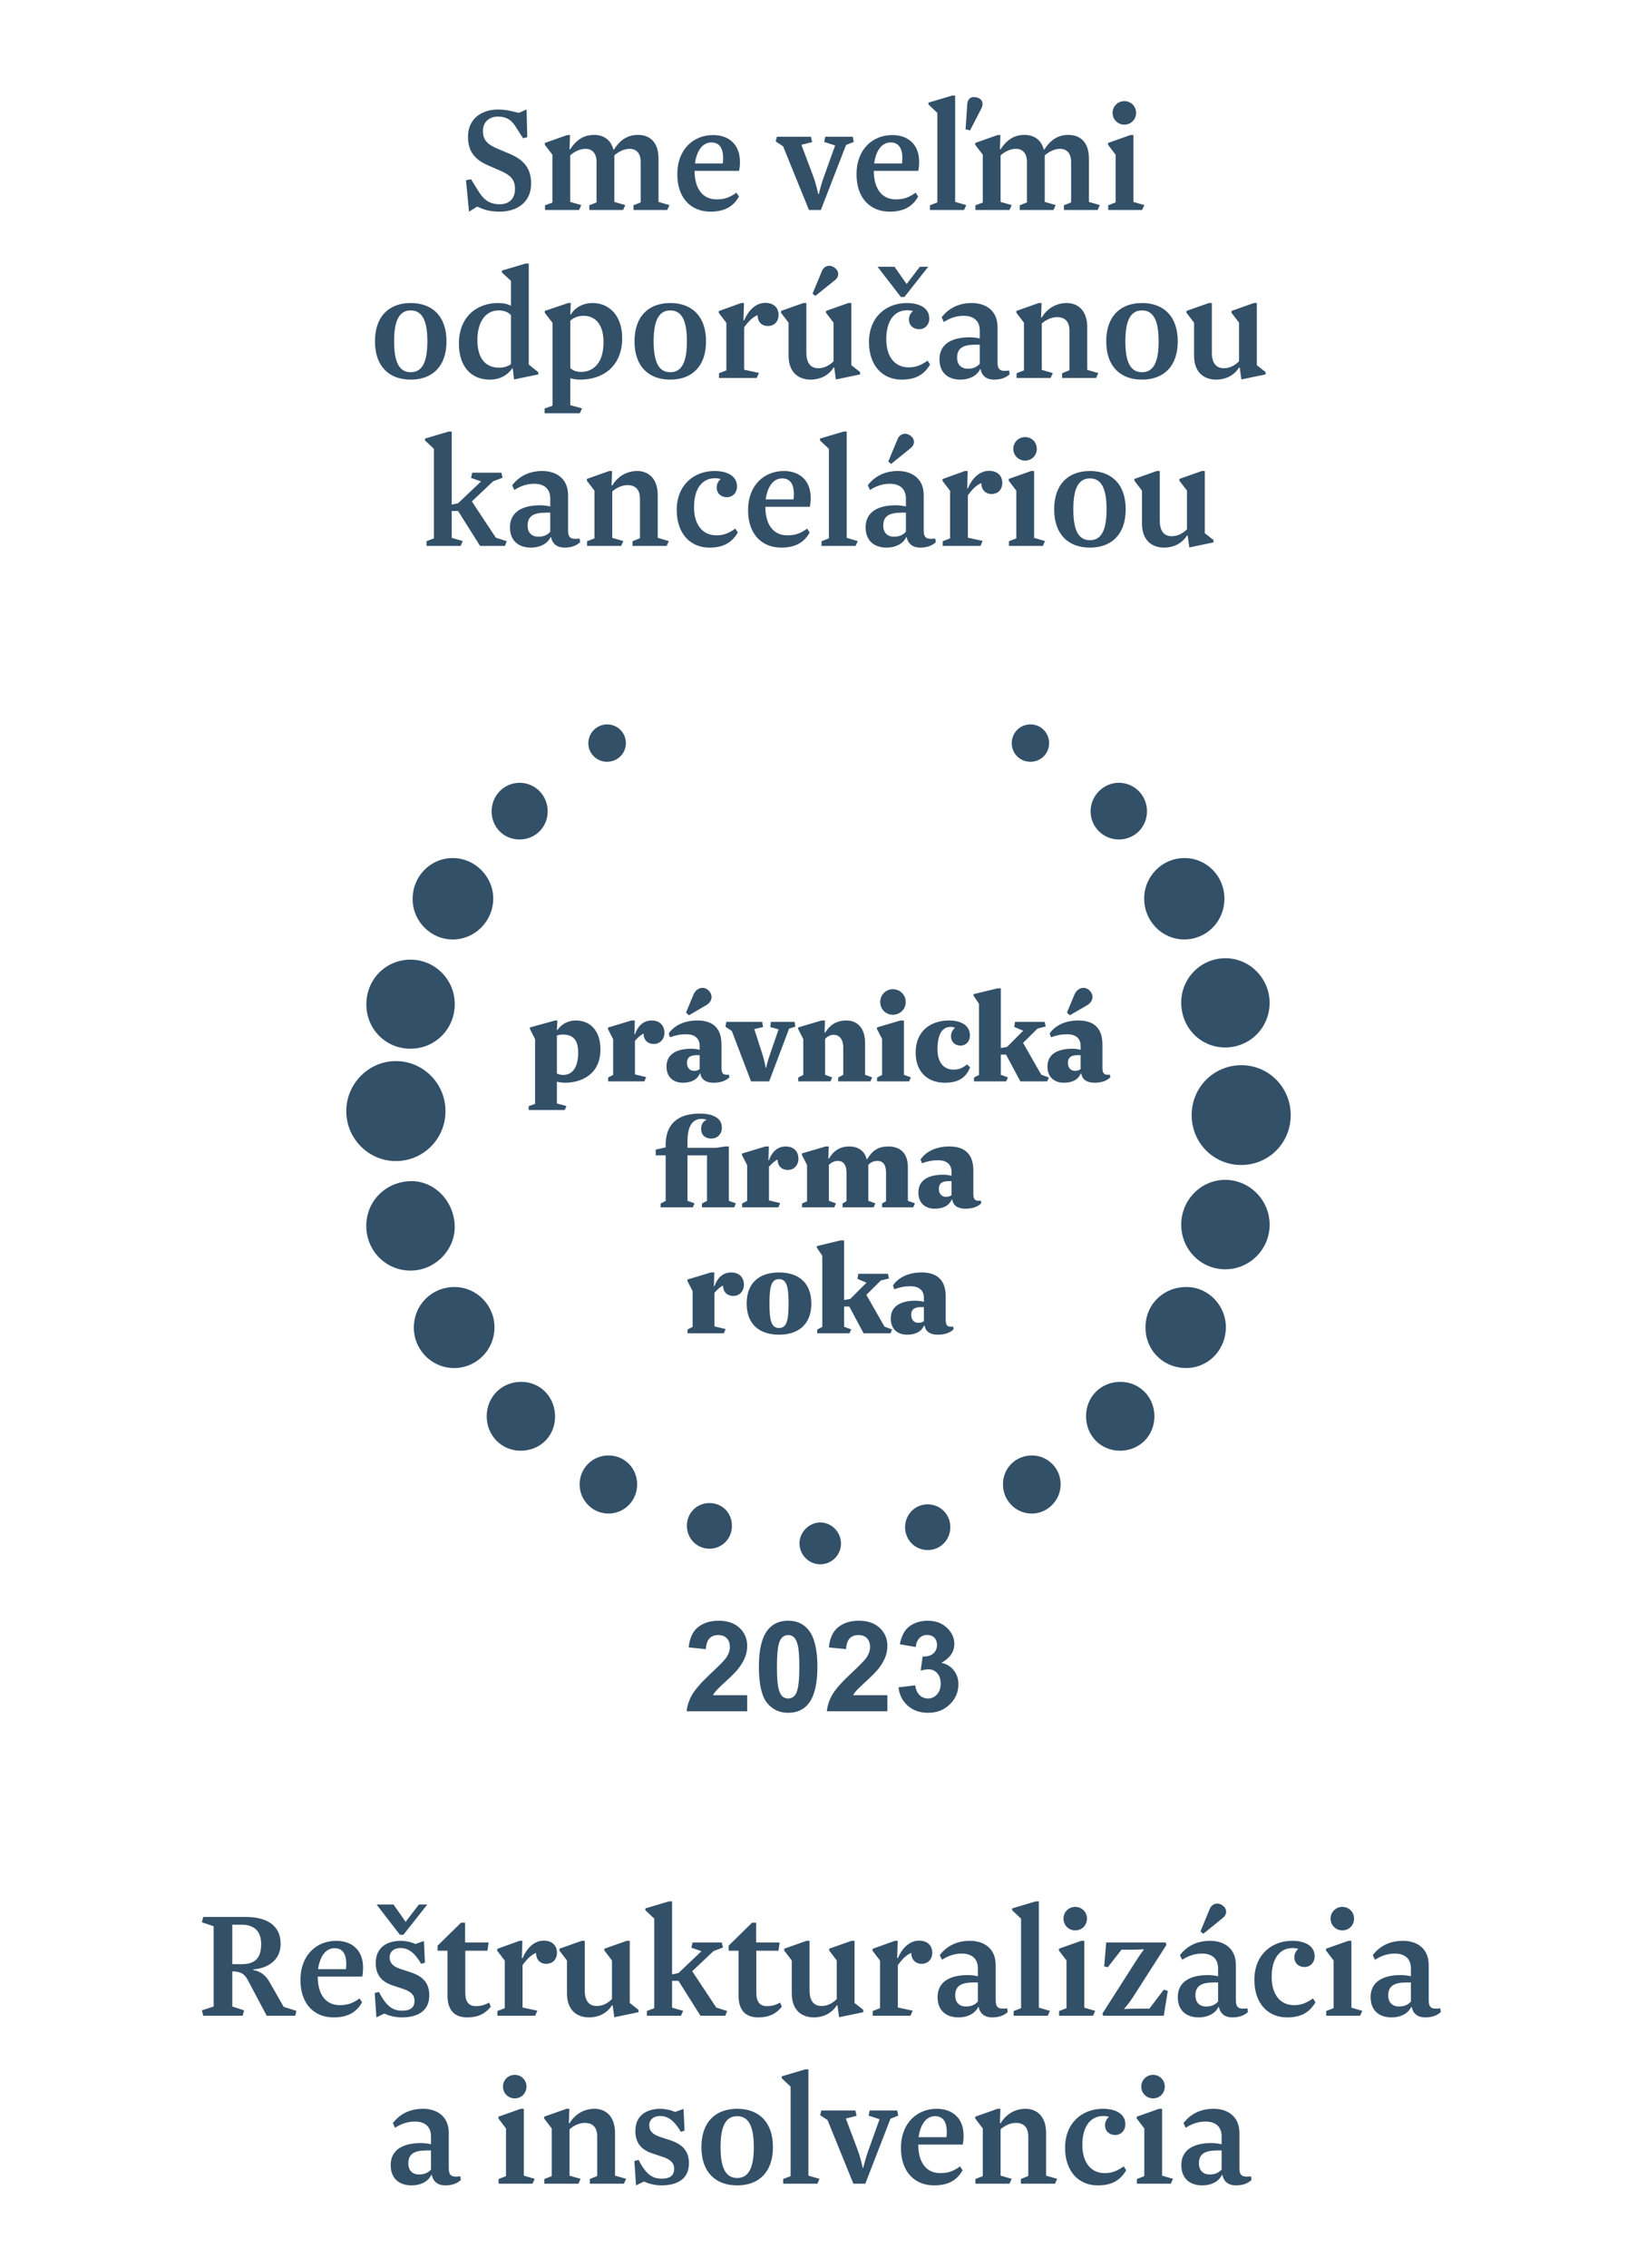
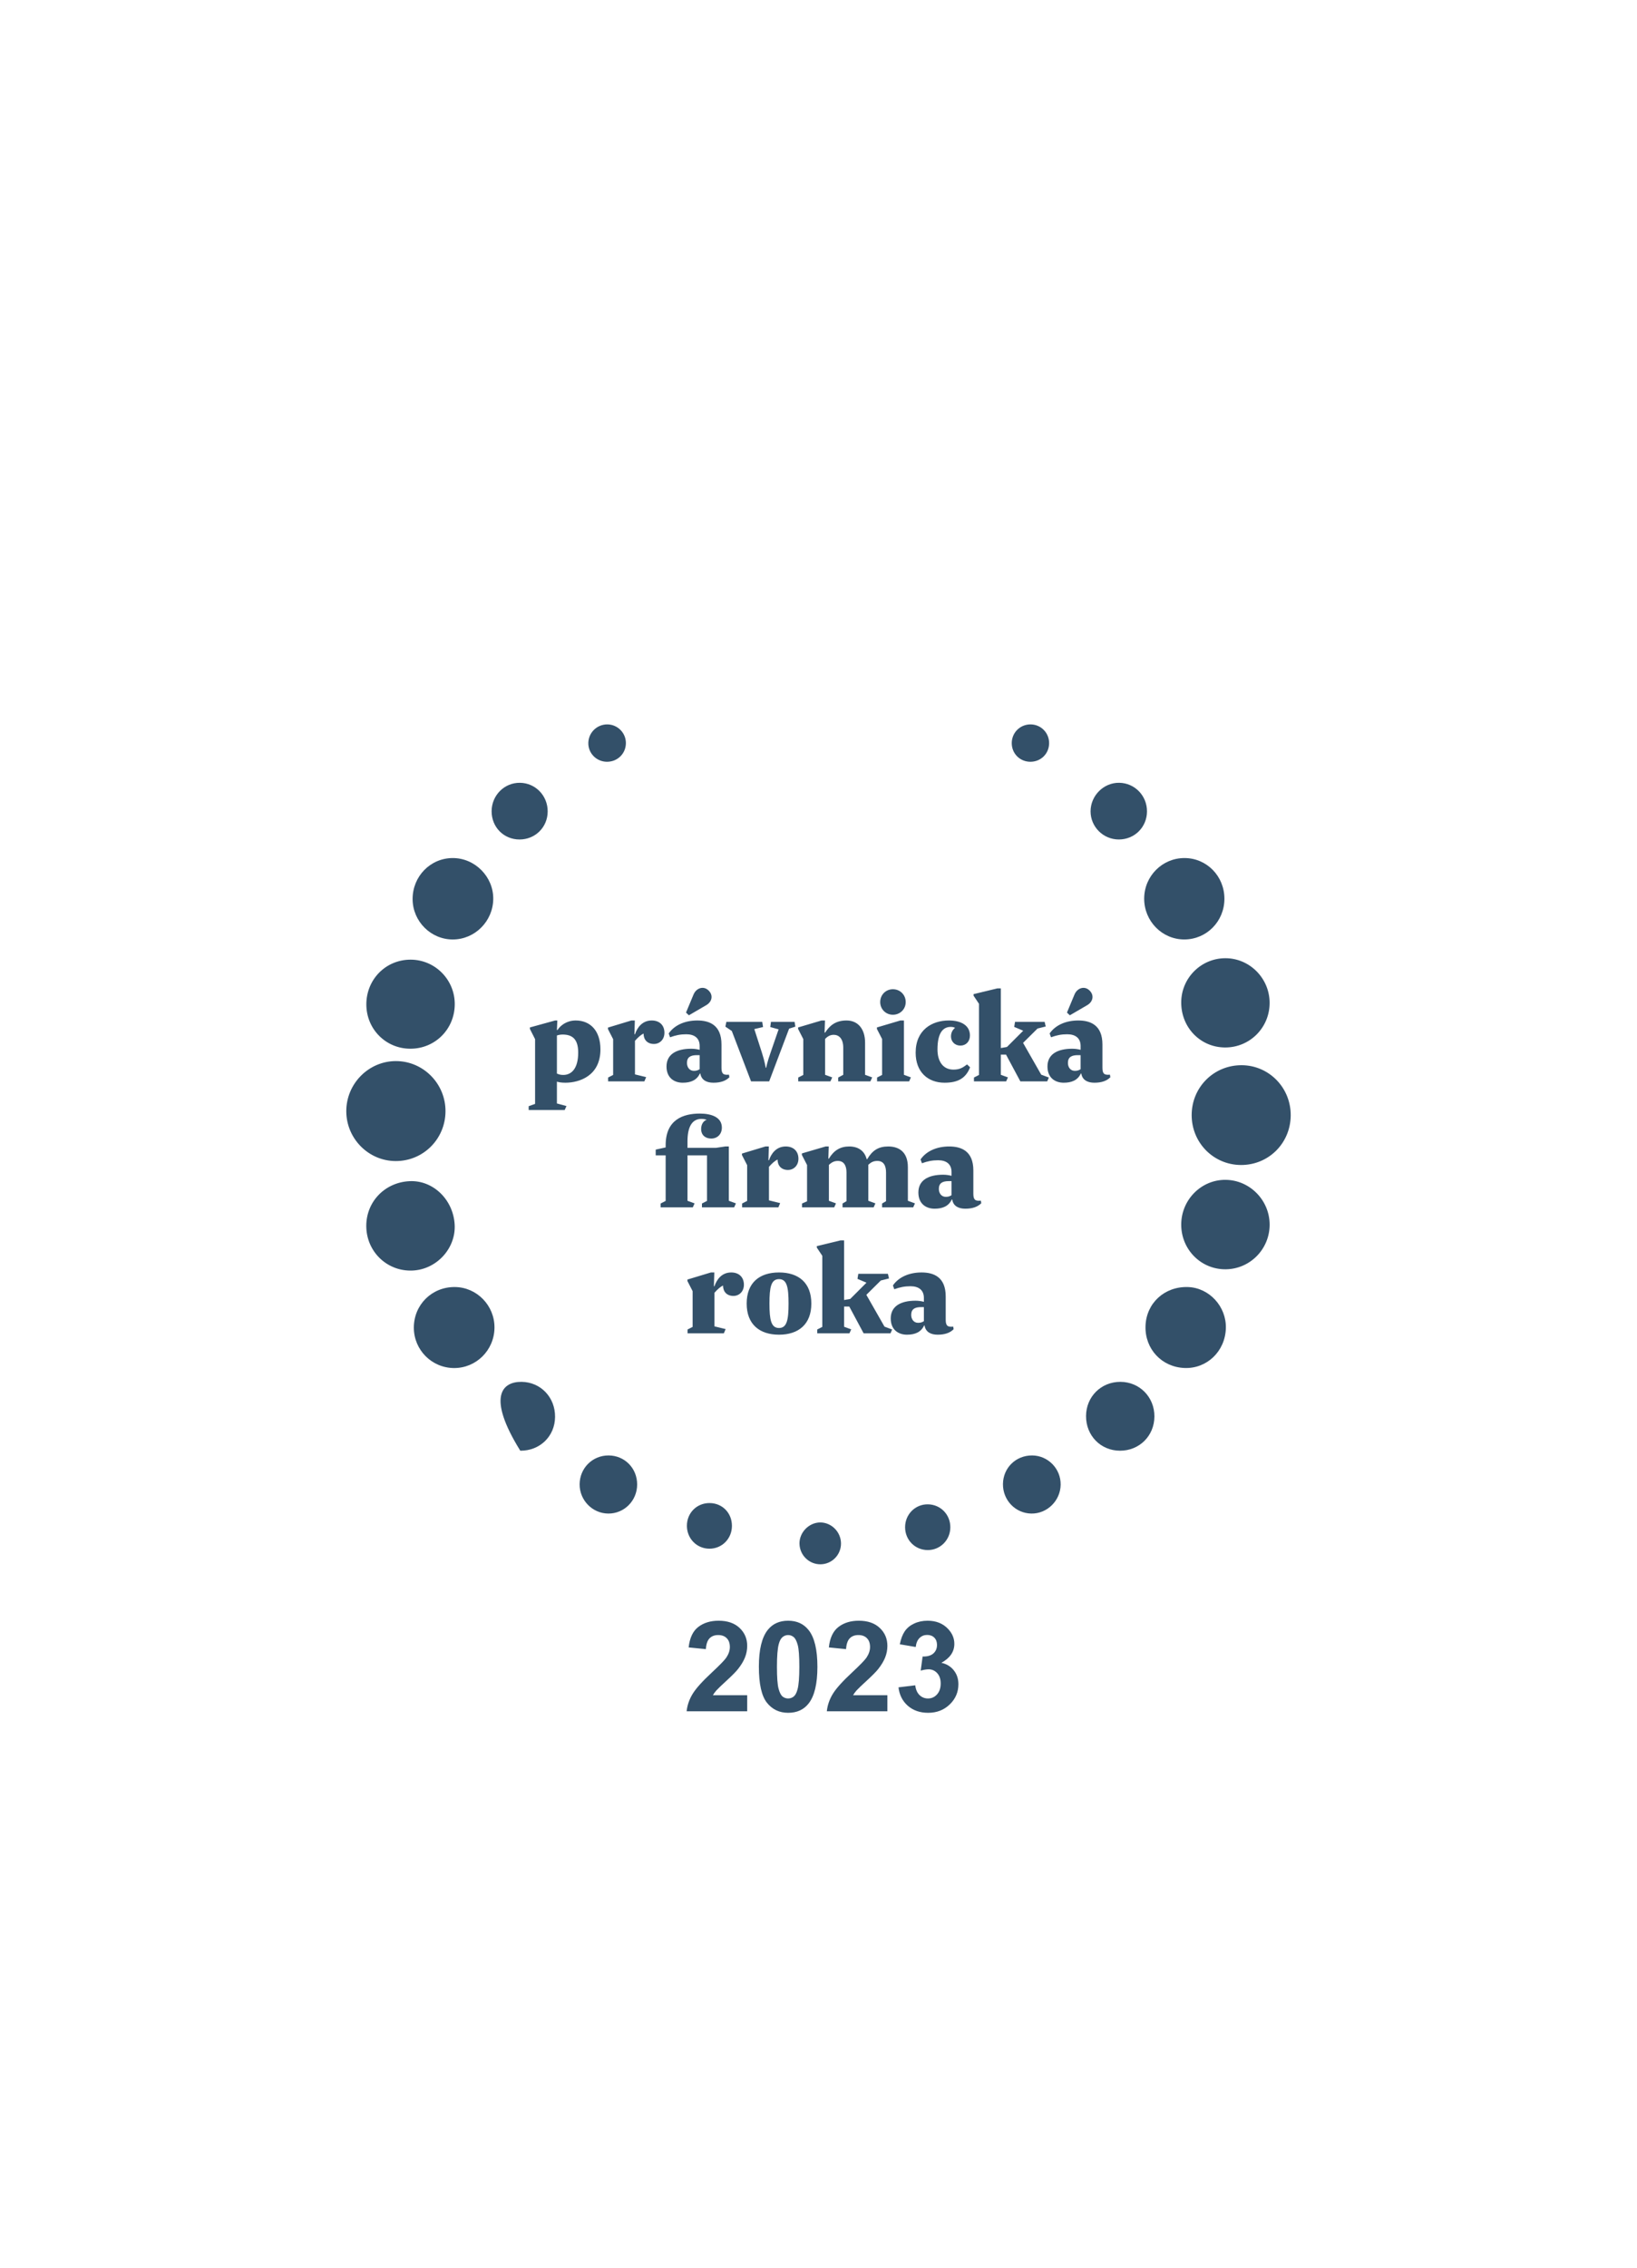
<svg xmlns="http://www.w3.org/2000/svg" width="156" height="216" viewBox="0 0 156 216" fill="none">
  <rect width="156" height="216" fill="white" />
-   <path d="M47.622 19.456C48.502 19.456 49.078 18.944 49.078 18C49.078 17.024 48.566 16.64 47.59 16.224L46.454 15.728C45.27 15.2 44.598 14.432 44.598 13.04C44.598 11.2 46.022 10.432 47.462 10.432C48.278 10.432 48.982 10.64 49.43 10.752L50.182 10.432L50.246 13.072L49.846 13.168L49.238 12.224C48.806 11.472 48.31 11.104 47.446 11.104C46.598 11.104 46.022 11.648 46.022 12.464C46.022 13.264 46.358 13.712 47.366 14.144L48.614 14.672C49.958 15.248 50.614 16.08 50.614 17.488C50.614 19.344 49.174 20.16 47.622 20.16C46.502 20.16 45.942 19.888 45.478 19.68L44.694 20.16L44.406 17.168L44.886 17.072L45.51 18.08C46.07 19.04 46.662 19.456 47.622 19.456ZM58.545 14.8V19.232L59.585 19.536L59.377 20H56.161V19.552L56.849 19.28V15.44C56.849 14.576 56.417 14.176 55.793 14.176C55.297 14.176 54.753 14.416 54.337 14.8V19.232L55.393 19.536L55.185 20H51.937V19.552L52.641 19.296V14.736L51.921 13.792V13.616L54.049 12.864H54.321L54.273 14.224H54.337C55.009 13.168 55.809 12.848 56.609 12.848C57.441 12.848 58.193 13.248 58.449 14.24H58.513C59.185 13.168 59.985 12.848 60.801 12.848C61.793 12.848 62.753 13.408 62.753 15.104V19.232L63.793 19.536L63.585 20H60.369V19.552L61.057 19.28V15.44C61.057 14.576 60.625 14.176 60.001 14.176C59.489 14.176 58.961 14.432 58.545 14.8ZM66.193 16.272C66.193 17.952 66.945 18.992 68.289 18.992C69.057 18.992 69.553 18.8 70.177 18.352L70.417 18.72C69.873 19.712 68.993 20.16 67.697 20.16C65.953 20.16 64.545 18.976 64.545 16.592C64.545 14.192 66.113 12.864 67.953 12.864C69.457 12.864 70.513 13.76 70.513 15.408C70.513 15.664 70.497 15.968 70.433 16.272H66.193ZM67.793 13.568C67.041 13.568 66.417 14.208 66.225 15.568H68.881C68.897 15.44 68.913 15.232 68.913 15.072C68.913 14.16 68.593 13.568 67.793 13.568ZM78.609 16.576L79.585 13.856L78.546 13.52L78.641 13.024H81.266L81.362 13.52L80.626 13.808L78.225 20H77.09L74.626 13.936L73.921 13.472L74.034 13.024H77.281L77.394 13.536L76.37 13.792L77.425 16.592C77.809 17.584 77.969 18.48 77.969 18.48H78.034C78.034 18.48 78.225 17.6 78.609 16.576ZM83.271 16.272C83.271 17.952 84.023 18.992 85.367 18.992C86.135 18.992 86.631 18.8 87.255 18.352L87.495 18.72C86.951 19.712 86.071 20.16 84.775 20.16C83.031 20.16 81.623 18.976 81.623 16.592C81.623 14.192 83.191 12.864 85.031 12.864C86.535 12.864 87.591 13.76 87.591 15.408C87.591 15.664 87.575 15.968 87.511 16.272H83.271ZM84.871 13.568C84.119 13.568 83.495 14.208 83.303 15.568H85.959C85.975 15.44 85.991 15.232 85.991 15.072C85.991 14.16 85.671 13.568 84.871 13.568ZM91.022 19.232L92.078 19.536L91.87 20H88.622V19.552L89.326 19.28V10.752L88.478 9.952V9.776L90.734 9.104H91.022V19.232ZM92.014 12.32L92.174 9.952C92.19 9.552 92.398 9.232 92.814 9.248C93.262 9.248 93.662 9.488 93.63 9.952C93.63 10.064 93.582 10.208 93.518 10.336L92.446 12.416L92.014 12.32ZM99.561 14.8V19.232L100.601 19.536L100.392 20H97.177V19.552L97.865 19.28V15.44C97.865 14.576 97.433 14.176 96.808 14.176C96.312 14.176 95.769 14.416 95.353 14.8V19.232L96.409 19.536L96.201 20H92.953V19.552L93.656 19.296V14.736L92.936 13.792V13.616L95.064 12.864H95.337L95.288 14.224H95.353C96.025 13.168 96.825 12.848 97.624 12.848C98.457 12.848 99.209 13.248 99.465 14.24H99.528C100.201 13.168 101.001 12.848 101.817 12.848C102.809 12.848 103.769 13.408 103.769 15.104V19.232L104.809 19.536L104.601 20H101.385V19.552L102.073 19.28V15.44C102.073 14.576 101.641 14.176 101.017 14.176C100.505 14.176 99.977 14.432 99.561 14.8ZM106.025 10.752C106.025 10.128 106.521 9.632 107.145 9.632C107.785 9.632 108.265 10.128 108.265 10.752C108.265 11.376 107.785 11.872 107.145 11.872C106.521 11.872 106.025 11.376 106.025 10.752ZM108.009 19.232L109.049 19.536L108.841 20H105.609V19.552L106.313 19.28V14.736L105.593 13.792V13.616L107.721 12.864H108.009V19.232ZM42.549 32.512C42.549 34.912 41.189 36.16 39.141 36.16C37.093 36.16 35.733 34.912 35.733 32.512C35.733 30.112 37.093 28.864 39.141 28.864C41.189 28.864 42.549 30.112 42.549 32.512ZM37.557 32.512C37.557 34.32 37.957 35.456 39.141 35.456C40.325 35.456 40.725 34.32 40.725 32.512C40.725 30.704 40.325 29.568 39.141 29.568C37.957 29.568 37.557 30.704 37.557 32.512ZM45.493 32.4C45.493 34.128 46.261 35.024 47.589 35.024C47.925 35.024 48.357 34.928 48.693 34.688V30.016C48.389 29.68 47.957 29.568 47.509 29.568C46.309 29.568 45.493 30.608 45.493 32.4ZM48.869 35.104L48.821 35.088C48.341 35.76 47.621 36.16 46.661 36.16C44.901 36.16 43.733 34.896 43.733 32.752C43.733 30.016 45.605 28.864 47.445 28.864C47.989 28.864 48.373 28.96 48.693 29.12V26.752L47.829 25.952V25.776L50.085 25.104H50.389V34.72L51.301 35.456V35.664L48.981 36.144L48.869 35.104ZM55.306 36.16C54.922 36.16 54.666 36.112 54.346 36.032V38.592L55.467 38.896L55.258 39.36H51.898V38.912L52.651 38.64V30.752L51.914 29.792V29.616L54.139 28.864H54.395L54.346 29.952H54.41C54.763 29.312 55.547 28.864 56.474 28.864C58.059 28.864 59.291 30.064 59.291 32.208C59.291 34.928 57.419 36.16 55.306 36.16ZM54.346 30.544V35.056C54.554 35.28 54.938 35.424 55.37 35.424C56.538 35.424 57.514 34.592 57.514 32.592C57.514 30.88 56.715 30.08 55.611 30.08C55.05 30.08 54.666 30.272 54.346 30.544ZM67.283 32.512C67.283 34.912 65.923 36.16 63.875 36.16C61.827 36.16 60.467 34.912 60.467 32.512C60.467 30.112 61.827 28.864 63.875 28.864C65.923 28.864 67.283 30.112 67.283 32.512ZM62.291 32.512C62.291 34.32 62.691 35.456 63.875 35.456C65.059 35.456 65.459 34.32 65.459 32.512C65.459 30.704 65.059 29.568 63.875 29.568C62.691 29.568 62.291 30.704 62.291 32.512ZM70.915 35.216L72.323 35.52L72.115 36H68.515V35.552L69.219 35.28V30.752L68.499 29.808V29.632L70.627 28.864H70.899L70.851 30.512H70.915C71.283 29.648 71.971 28.848 72.931 28.848C73.731 28.848 74.195 29.312 74.195 30C74.195 30.672 73.731 31.056 73.187 31.056C72.563 31.056 72.195 30.624 72.195 30.016C71.715 30.208 71.299 30.64 70.915 31.184V35.216ZM79.436 30.736L78.716 29.792V29.616L80.844 28.864H81.132V34.784L81.963 35.44V35.664L79.659 36.144L79.499 35.008H79.436C78.924 35.84 78.043 36.16 77.26 36.16C76.188 36.16 75.147 35.568 75.147 33.856V30.736L74.427 29.792V29.616L76.555 28.864H76.844V33.584C76.844 34.656 77.308 35.072 77.98 35.072C78.507 35.072 78.972 34.864 79.436 34.416V30.736ZM79.564 26.688L77.692 28.192L77.436 27.968L78.316 25.84C78.523 25.328 79.052 25.152 79.516 25.488C80.028 25.84 79.948 26.4 79.564 26.688ZM87.003 29.632C86.875 29.6 86.731 29.552 86.459 29.552C85.243 29.552 84.459 30.528 84.459 32.304C84.459 33.952 85.243 34.992 86.603 34.992C87.323 34.992 87.819 34.752 88.395 34.352L88.635 34.72C87.995 35.808 87.099 36.16 85.915 36.16C84.155 36.16 82.811 34.88 82.811 32.576C82.811 30.192 84.459 28.864 86.411 28.864C87.611 28.864 88.555 29.328 88.555 30.336C88.555 30.944 88.139 31.36 87.579 31.36C87.051 31.36 86.619 31.008 86.619 30.432C86.619 30.096 86.779 29.808 87.003 29.632ZM86.187 28.288H85.851L83.627 25.408H85.243L86.395 27.056L87.659 25.408H88.459L86.187 28.288ZM95.064 31.168V34.496C95.064 35.232 95.32 35.408 96.168 35.296L96.216 35.648C95.848 35.984 95.384 36.16 94.712 36.16C94.088 36.16 93.576 35.856 93.448 35.168H93.4C93.08 35.824 92.344 36.16 91.528 36.16C90.376 36.16 89.528 35.536 89.528 34.224C89.528 32.816 90.632 32.128 92.408 32.128C92.728 32.128 93.096 32.176 93.368 32.24V31.488C93.368 30.544 92.76 30.08 91.848 30.08C91.224 30.08 90.616 30.24 89.944 30.672L89.736 30.224C90.424 29.328 91.4 28.864 92.616 28.864C93.864 28.864 95.064 29.52 95.064 31.168ZM93.368 32.832H92.968C91.864 32.832 91.208 33.104 91.208 34.064C91.208 34.736 91.608 35.12 92.216 35.12C92.68 35.12 93.032 35.008 93.368 34.656V32.832ZM103.61 35.232L104.666 35.536L104.458 36H101.21V35.552L101.914 35.264V31.504C101.914 30.48 101.322 30.208 100.746 30.208C100.154 30.208 99.61 30.512 99.274 30.816V35.232L100.33 35.536L100.122 36H96.874V35.552L97.578 35.28V30.736L96.858 29.792V29.616L98.986 28.864H99.258L99.21 30.24H99.274C99.882 29.248 100.794 28.864 101.658 28.864C102.682 28.864 103.61 29.536 103.61 31.168V35.232ZM112.236 32.512C112.236 34.912 110.876 36.16 108.828 36.16C106.78 36.16 105.42 34.912 105.42 32.512C105.42 30.112 106.78 28.864 108.828 28.864C110.876 28.864 112.236 30.112 112.236 32.512ZM107.244 32.512C107.244 34.32 107.644 35.456 108.828 35.456C110.012 35.456 110.412 34.32 110.412 32.512C110.412 30.704 110.012 29.568 108.828 29.568C107.644 29.568 107.244 30.704 107.244 32.512ZM118.076 30.736L117.356 29.792V29.616L119.484 28.864H119.772V34.784L120.604 35.44V35.664L118.3 36.144L118.14 35.008H118.076C117.564 35.84 116.684 36.16 115.9 36.16C114.828 36.16 113.788 35.568 113.788 33.856V30.736L113.068 29.792V29.616L115.196 28.864H115.484V33.584C115.484 34.656 115.948 35.072 116.62 35.072C117.148 35.072 117.612 34.864 118.076 34.416V30.736ZM43.046 51.232L44.102 51.536L43.894 52H40.646V51.552L41.35 51.28V42.752L40.502 41.952V41.776L42.758 41.104H43.046V48.064L43.654 47.936L45.846 45.856L44.886 45.52L44.998 45.024H47.782L47.894 45.504L46.998 45.84L44.966 47.76L47.254 51.216L48.294 51.552L48.118 52H45.75L43.654 48.672H43.046V51.232ZM54.134 47.168V50.496C54.134 51.232 54.39 51.408 55.238 51.296L55.286 51.648C54.918 51.984 54.454 52.16 53.782 52.16C53.158 52.16 52.646 51.856 52.518 51.168H52.47C52.15 51.824 51.414 52.16 50.598 52.16C49.446 52.16 48.598 51.536 48.598 50.224C48.598 48.816 49.702 48.128 51.478 48.128C51.798 48.128 52.166 48.176 52.438 48.24V47.488C52.438 46.544 51.83 46.08 50.918 46.08C50.294 46.08 49.686 46.24 49.014 46.672L48.806 46.224C49.494 45.328 50.47 44.864 51.686 44.864C52.934 44.864 54.134 45.52 54.134 47.168ZM52.438 48.832H52.038C50.934 48.832 50.278 49.104 50.278 50.064C50.278 50.736 50.678 51.12 51.286 51.12C51.75 51.12 52.102 51.008 52.438 50.656V48.832ZM62.681 51.232L63.737 51.536L63.529 52H60.281V51.552L60.985 51.264V47.504C60.985 46.48 60.393 46.208 59.817 46.208C59.225 46.208 58.681 46.512 58.345 46.816V51.232L59.401 51.536L59.193 52H55.945V51.552L56.649 51.28V46.736L55.929 45.792V45.616L58.057 44.864H58.329L58.281 46.24H58.345C58.953 45.248 59.865 44.864 60.729 44.864C61.753 44.864 62.681 45.536 62.681 47.168V51.232ZM68.682 45.632C68.554 45.6 68.41 45.552 68.138 45.552C66.922 45.552 66.138 46.528 66.138 48.304C66.138 49.952 66.922 50.992 68.282 50.992C69.002 50.992 69.498 50.752 70.074 50.352L70.314 50.72C69.674 51.808 68.778 52.16 67.594 52.16C65.834 52.16 64.49 50.88 64.49 48.576C64.49 46.192 66.138 44.864 68.09 44.864C69.29 44.864 70.234 45.328 70.234 46.336C70.234 46.944 69.818 47.36 69.258 47.36C68.73 47.36 68.298 47.008 68.298 46.432C68.298 46.096 68.458 45.808 68.682 45.632ZM72.935 48.272C72.935 49.952 73.687 50.992 75.031 50.992C75.799 50.992 76.295 50.8 76.919 50.352L77.159 50.72C76.615 51.712 75.735 52.16 74.439 52.16C72.695 52.16 71.287 50.976 71.287 48.592C71.287 46.192 72.855 44.864 74.695 44.864C76.199 44.864 77.255 45.76 77.255 47.408C77.255 47.664 77.239 47.968 77.175 48.272H72.935ZM74.535 45.568C73.783 45.568 73.159 46.208 72.967 47.568H75.623C75.639 47.44 75.655 47.232 75.655 47.072C75.655 46.16 75.335 45.568 74.535 45.568ZM80.686 51.232L81.742 51.536L81.534 52H78.286V51.552L78.99 51.28V42.752L78.142 41.952V41.776L80.398 41.104H80.686V51.232ZM88.025 47.168V50.496C88.025 51.232 88.281 51.408 89.129 51.296L89.177 51.648C88.809 51.984 88.345 52.16 87.673 52.16C87.049 52.16 86.537 51.856 86.409 51.168H86.361C86.041 51.824 85.305 52.16 84.489 52.16C83.337 52.16 82.489 51.536 82.489 50.224C82.489 48.816 83.593 48.128 85.369 48.128C85.689 48.128 86.057 48.176 86.329 48.24V47.488C86.329 46.544 85.721 46.08 84.809 46.08C84.185 46.08 83.577 46.24 82.905 46.672L82.697 46.224C83.385 45.328 84.361 44.864 85.577 44.864C86.825 44.864 88.025 45.52 88.025 47.168ZM86.329 48.832H85.929C84.825 48.832 84.169 49.104 84.169 50.064C84.169 50.736 84.569 51.12 85.177 51.12C85.641 51.12 85.993 51.008 86.329 50.656V48.832ZM86.777 42.688L84.921 44.192L84.649 43.968L85.529 41.84C85.737 41.328 86.281 41.152 86.745 41.488C87.257 41.84 87.161 42.4 86.777 42.688ZM92.235 51.216L93.643 51.52L93.435 52H89.835V51.552L90.539 51.28V46.752L89.819 45.808V45.632L91.947 44.864H92.219L92.171 46.512H92.235C92.603 45.648 93.291 44.848 94.251 44.848C95.051 44.848 95.515 45.312 95.515 46C95.515 46.672 95.051 47.056 94.507 47.056C93.883 47.056 93.515 46.624 93.515 46.016C93.035 46.208 92.619 46.64 92.235 47.184V51.216ZM96.564 42.752C96.564 42.128 97.06 41.632 97.684 41.632C98.324 41.632 98.804 42.128 98.804 42.752C98.804 43.376 98.324 43.872 97.684 43.872C97.06 43.872 96.564 43.376 96.564 42.752ZM98.548 51.232L99.588 51.536L99.38 52H96.148V51.552L96.852 51.28V46.736L96.132 45.792V45.616L98.26 44.864H98.548V51.232ZM107.275 48.512C107.275 50.912 105.915 52.16 103.867 52.16C101.819 52.16 100.459 50.912 100.459 48.512C100.459 46.112 101.819 44.864 103.867 44.864C105.915 44.864 107.275 46.112 107.275 48.512ZM102.283 48.512C102.283 50.32 102.683 51.456 103.867 51.456C105.051 51.456 105.451 50.32 105.451 48.512C105.451 46.704 105.051 45.568 103.867 45.568C102.683 45.568 102.283 46.704 102.283 48.512ZM113.115 46.736L112.395 45.792V45.616L114.523 44.864H114.811V50.784L115.643 51.44V51.664L113.339 52.144L113.179 51.008H113.115C112.603 51.84 111.723 52.16 110.939 52.16C109.867 52.16 108.827 51.568 108.827 49.856V46.736L108.107 45.792V45.616L110.235 44.864H110.523V49.584C110.523 50.656 110.987 51.072 111.659 51.072C112.187 51.072 112.651 50.864 113.115 50.416V46.736Z" fill="#335069" />
  <path d="M71.205 161.471V163H65.433C65.496 162.422 65.683 161.875 65.996 161.359C66.308 160.84 66.925 160.152 67.847 159.297C68.589 158.605 69.044 158.137 69.212 157.891C69.439 157.551 69.552 157.215 69.552 156.883C69.552 156.516 69.453 156.234 69.253 156.039C69.058 155.84 68.787 155.74 68.439 155.74C68.095 155.74 67.822 155.844 67.619 156.051C67.415 156.258 67.298 156.602 67.267 157.082L65.626 156.918C65.724 156.012 66.031 155.361 66.546 154.967C67.062 154.572 67.707 154.375 68.48 154.375C69.328 154.375 69.994 154.604 70.478 155.061C70.962 155.518 71.205 156.086 71.205 156.766C71.205 157.152 71.134 157.521 70.994 157.873C70.857 158.221 70.638 158.586 70.337 158.969C70.138 159.223 69.779 159.588 69.259 160.064C68.74 160.541 68.41 160.857 68.269 161.014C68.132 161.17 68.021 161.322 67.935 161.471H71.205ZM75.107 154.375C75.939 154.375 76.589 154.672 77.058 155.266C77.617 155.969 77.896 157.135 77.896 158.764C77.896 160.389 77.615 161.557 77.052 162.268C76.587 162.854 75.939 163.146 75.107 163.146C74.271 163.146 73.597 162.826 73.085 162.186C72.574 161.541 72.318 160.395 72.318 158.746C72.318 157.129 72.599 155.965 73.162 155.254C73.626 154.668 74.275 154.375 75.107 154.375ZM75.107 155.74C74.908 155.74 74.73 155.805 74.574 155.934C74.418 156.059 74.296 156.285 74.21 156.613C74.097 157.039 74.04 157.756 74.04 158.764C74.04 159.771 74.091 160.465 74.193 160.844C74.294 161.219 74.421 161.469 74.574 161.594C74.73 161.719 74.908 161.781 75.107 161.781C75.306 161.781 75.484 161.719 75.64 161.594C75.796 161.465 75.918 161.236 76.003 160.908C76.117 160.486 76.173 159.771 76.173 158.764C76.173 157.756 76.123 157.064 76.021 156.689C75.919 156.311 75.79 156.059 75.634 155.934C75.482 155.805 75.306 155.74 75.107 155.74ZM84.564 161.471V163H78.793C78.855 162.422 79.043 161.875 79.355 161.359C79.668 160.84 80.285 160.152 81.207 159.297C81.949 158.605 82.404 158.137 82.572 157.891C82.798 157.551 82.912 157.215 82.912 156.883C82.912 156.516 82.812 156.234 82.613 156.039C82.418 155.84 82.146 155.74 81.798 155.74C81.455 155.74 81.181 155.844 80.978 156.051C80.775 156.258 80.658 156.602 80.626 157.082L78.986 156.918C79.084 156.012 79.39 155.361 79.906 154.967C80.421 154.572 81.066 154.375 81.839 154.375C82.687 154.375 83.353 154.604 83.837 155.061C84.322 155.518 84.564 156.086 84.564 156.766C84.564 157.152 84.494 157.521 84.353 157.873C84.216 158.221 83.998 158.586 83.697 158.969C83.498 159.223 83.138 159.588 82.619 160.064C82.099 160.541 81.769 160.857 81.628 161.014C81.492 161.17 81.38 161.322 81.294 161.471H84.564ZM85.624 160.721L87.218 160.527C87.269 160.934 87.406 161.244 87.628 161.459C87.851 161.674 88.121 161.781 88.437 161.781C88.777 161.781 89.062 161.652 89.293 161.395C89.527 161.137 89.644 160.789 89.644 160.352C89.644 159.938 89.533 159.609 89.31 159.367C89.087 159.125 88.816 159.004 88.496 159.004C88.285 159.004 88.033 159.045 87.74 159.127L87.921 157.785C88.367 157.797 88.707 157.701 88.941 157.498C89.175 157.291 89.293 157.018 89.293 156.678C89.293 156.389 89.207 156.158 89.035 155.986C88.863 155.814 88.634 155.729 88.349 155.729C88.068 155.729 87.828 155.826 87.628 156.021C87.429 156.217 87.308 156.502 87.265 156.877L85.748 156.619C85.853 156.1 86.011 155.686 86.222 155.377C86.437 155.064 86.734 154.82 87.113 154.645C87.496 154.465 87.923 154.375 88.396 154.375C89.205 154.375 89.853 154.633 90.341 155.148C90.744 155.57 90.945 156.047 90.945 156.578C90.945 157.332 90.533 157.934 89.709 158.383C90.201 158.488 90.593 158.725 90.886 159.092C91.183 159.459 91.332 159.902 91.332 160.422C91.332 161.176 91.056 161.818 90.505 162.35C89.955 162.881 89.269 163.146 88.449 163.146C87.671 163.146 87.027 162.924 86.515 162.479C86.003 162.029 85.707 161.443 85.624 160.721Z" fill="#335069" />
-   <path d="M37.711 110.593C35.114 110.588 32.994 108.444 33 105.83C33.006 103.216 35.13 101.074 37.721 101.069C40.342 101.065 42.475 103.229 42.454 105.87C42.434 108.501 40.328 110.598 37.711 110.593ZM118.263 110.967C115.645 110.959 113.56 108.849 113.562 106.211C113.564 103.553 115.68 101.447 118.333 101.462C120.939 101.477 123.021 103.613 123 106.25C122.98 108.894 120.89 110.975 118.263 110.967ZM39.113 99.891C36.773 99.894 34.916 98.031 34.911 95.678C34.907 93.289 36.764 91.408 39.125 91.408C41.469 91.409 43.363 93.334 43.336 95.687C43.31 98.043 41.454 99.89 39.113 99.891ZM43.328 116.65C43.45 118.907 41.615 120.911 39.328 121.02C36.993 121.131 35.041 119.359 34.912 117.015C34.78 114.602 36.581 112.628 39.024 112.508C41.264 112.397 43.197 114.258 43.328 116.65ZM112.566 116.647C112.566 114.28 114.477 112.356 116.801 112.381C119.107 112.407 120.99 114.324 120.992 116.648C120.993 118.982 119.119 120.883 116.799 120.901C114.453 120.92 112.566 119.025 112.566 116.647ZM116.747 99.773C114.394 99.765 112.556 97.874 112.566 95.473C112.575 93.145 114.469 91.263 116.793 91.271C119.098 91.279 120.987 93.191 120.99 95.521C120.995 97.883 119.1 99.782 116.747 99.773ZM43.142 81.73C45.261 81.726 47.028 83.508 47.005 85.626C46.981 87.749 45.263 89.475 43.164 89.486C41.063 89.496 39.329 87.764 39.32 85.647C39.311 83.476 41.011 81.733 43.142 81.73ZM43.267 130.308C41.147 130.298 39.44 128.584 39.437 126.463C39.435 124.278 41.158 122.572 43.347 122.591C45.449 122.608 47.15 124.363 47.122 126.484C47.095 128.615 45.378 130.317 43.267 130.308ZM116.82 126.519C116.755 128.711 115.019 130.381 112.889 130.303C110.712 130.223 109.097 128.494 109.163 126.314C109.227 124.128 110.979 122.519 113.211 122.592C115.238 122.659 116.881 124.447 116.82 126.519ZM116.682 85.612C116.68 87.759 114.99 89.476 112.872 89.484C110.744 89.493 109.02 87.733 109.036 85.571C109.053 83.436 110.77 81.723 112.886 81.73C115 81.736 116.685 83.457 116.682 85.612ZM106.731 138.181C104.894 138.178 103.49 136.746 103.496 134.884C103.501 133.039 104.929 131.617 106.772 131.622C108.601 131.628 110.022 133.076 110.011 134.926C110.001 136.769 108.575 138.185 106.731 138.181ZM49.581 138.181C47.785 138.167 46.379 136.725 46.381 134.901C46.383 133.035 47.838 131.6 49.705 131.622C51.528 131.644 52.915 133.099 52.895 134.968C52.878 136.811 51.449 138.197 49.581 138.181ZM57.992 138.633C59.53 138.637 60.723 139.849 60.718 141.404C60.714 142.943 59.488 144.176 57.97 144.168C56.462 144.161 55.228 142.904 55.236 141.382C55.245 139.841 56.459 138.63 57.992 138.633ZM98.356 138.633C99.873 138.64 101.103 139.902 101.076 141.426C101.051 142.948 99.788 144.19 98.287 144.168C96.768 144.147 95.563 142.897 95.578 141.357C95.594 139.814 96.806 138.626 98.356 138.633ZM109.304 77.291C109.297 78.79 108.116 79.963 106.618 79.961C105.133 79.96 103.925 78.756 103.927 77.279C103.93 75.779 105.177 74.539 106.659 74.561C108.139 74.584 109.311 75.795 109.304 77.291ZM49.509 79.962C48.008 79.961 46.85 78.793 46.849 77.278C46.848 75.759 48.063 74.541 49.556 74.562C51.033 74.584 52.199 75.792 52.192 77.295C52.186 78.792 51.009 79.963 49.509 79.962ZM90.563 145.486C90.555 146.692 89.596 147.652 88.403 147.645C87.199 147.638 86.257 146.689 86.252 145.477C86.246 144.243 87.228 143.262 88.442 143.289C89.647 143.315 90.571 144.272 90.563 145.486ZM69.75 145.352C69.743 146.567 68.803 147.516 67.607 147.514C66.41 147.513 65.468 146.562 65.459 145.349C65.451 144.107 66.406 143.152 67.64 143.168C68.852 143.185 69.756 144.12 69.75 145.352ZM78.199 149C77.115 149.012 76.222 148.15 76.188 147.059C76.156 145.976 77.085 145.016 78.168 145.015C79.235 145.014 80.131 145.914 80.144 147.001C80.158 148.089 79.284 148.988 78.199 149ZM98.208 69C99.198 69.003 99.983 69.799 99.977 70.795C99.97 71.792 99.187 72.564 98.184 72.559C97.185 72.554 96.409 71.77 96.416 70.771C96.423 69.779 97.215 68.996 98.208 69ZM57.831 72.559C56.835 72.55 56.044 71.744 56.066 70.758C56.088 69.77 56.895 68.992 57.883 69C58.868 69.009 59.663 69.825 59.645 70.809C59.626 71.8 58.833 72.567 57.831 72.559Z" fill="#335069" />
+   <path d="M37.711 110.593C35.114 110.588 32.994 108.444 33 105.83C33.006 103.216 35.13 101.074 37.721 101.069C40.342 101.065 42.475 103.229 42.454 105.87C42.434 108.501 40.328 110.598 37.711 110.593ZM118.263 110.967C115.645 110.959 113.56 108.849 113.562 106.211C113.564 103.553 115.68 101.447 118.333 101.462C120.939 101.477 123.021 103.613 123 106.25C122.98 108.894 120.89 110.975 118.263 110.967ZM39.113 99.891C36.773 99.894 34.916 98.031 34.911 95.678C34.907 93.289 36.764 91.408 39.125 91.408C41.469 91.409 43.363 93.334 43.336 95.687C43.31 98.043 41.454 99.89 39.113 99.891ZM43.328 116.65C43.45 118.907 41.615 120.911 39.328 121.02C36.993 121.131 35.041 119.359 34.912 117.015C34.78 114.602 36.581 112.628 39.024 112.508C41.264 112.397 43.197 114.258 43.328 116.65ZM112.566 116.647C112.566 114.28 114.477 112.356 116.801 112.381C119.107 112.407 120.99 114.324 120.992 116.648C120.993 118.982 119.119 120.883 116.799 120.901C114.453 120.92 112.566 119.025 112.566 116.647ZM116.747 99.773C114.394 99.765 112.556 97.874 112.566 95.473C112.575 93.145 114.469 91.263 116.793 91.271C119.098 91.279 120.987 93.191 120.99 95.521C120.995 97.883 119.1 99.782 116.747 99.773ZM43.142 81.73C45.261 81.726 47.028 83.508 47.005 85.626C46.981 87.749 45.263 89.475 43.164 89.486C41.063 89.496 39.329 87.764 39.32 85.647C39.311 83.476 41.011 81.733 43.142 81.73ZM43.267 130.308C41.147 130.298 39.44 128.584 39.437 126.463C39.435 124.278 41.158 122.572 43.347 122.591C45.449 122.608 47.15 124.363 47.122 126.484C47.095 128.615 45.378 130.317 43.267 130.308ZM116.82 126.519C116.755 128.711 115.019 130.381 112.889 130.303C110.712 130.223 109.097 128.494 109.163 126.314C109.227 124.128 110.979 122.519 113.211 122.592C115.238 122.659 116.881 124.447 116.82 126.519ZM116.682 85.612C116.68 87.759 114.99 89.476 112.872 89.484C110.744 89.493 109.02 87.733 109.036 85.571C109.053 83.436 110.77 81.723 112.886 81.73C115 81.736 116.685 83.457 116.682 85.612ZM106.731 138.181C104.894 138.178 103.49 136.746 103.496 134.884C103.501 133.039 104.929 131.617 106.772 131.622C108.601 131.628 110.022 133.076 110.011 134.926C110.001 136.769 108.575 138.185 106.731 138.181ZM49.581 138.181C46.383 133.035 47.838 131.6 49.705 131.622C51.528 131.644 52.915 133.099 52.895 134.968C52.878 136.811 51.449 138.197 49.581 138.181ZM57.992 138.633C59.53 138.637 60.723 139.849 60.718 141.404C60.714 142.943 59.488 144.176 57.97 144.168C56.462 144.161 55.228 142.904 55.236 141.382C55.245 139.841 56.459 138.63 57.992 138.633ZM98.356 138.633C99.873 138.64 101.103 139.902 101.076 141.426C101.051 142.948 99.788 144.19 98.287 144.168C96.768 144.147 95.563 142.897 95.578 141.357C95.594 139.814 96.806 138.626 98.356 138.633ZM109.304 77.291C109.297 78.79 108.116 79.963 106.618 79.961C105.133 79.96 103.925 78.756 103.927 77.279C103.93 75.779 105.177 74.539 106.659 74.561C108.139 74.584 109.311 75.795 109.304 77.291ZM49.509 79.962C48.008 79.961 46.85 78.793 46.849 77.278C46.848 75.759 48.063 74.541 49.556 74.562C51.033 74.584 52.199 75.792 52.192 77.295C52.186 78.792 51.009 79.963 49.509 79.962ZM90.563 145.486C90.555 146.692 89.596 147.652 88.403 147.645C87.199 147.638 86.257 146.689 86.252 145.477C86.246 144.243 87.228 143.262 88.442 143.289C89.647 143.315 90.571 144.272 90.563 145.486ZM69.75 145.352C69.743 146.567 68.803 147.516 67.607 147.514C66.41 147.513 65.468 146.562 65.459 145.349C65.451 144.107 66.406 143.152 67.64 143.168C68.852 143.185 69.756 144.12 69.75 145.352ZM78.199 149C77.115 149.012 76.222 148.15 76.188 147.059C76.156 145.976 77.085 145.016 78.168 145.015C79.235 145.014 80.131 145.914 80.144 147.001C80.158 148.089 79.284 148.988 78.199 149ZM98.208 69C99.198 69.003 99.983 69.799 99.977 70.795C99.97 71.792 99.187 72.564 98.184 72.559C97.185 72.554 96.409 71.77 96.416 70.771C96.423 69.779 97.215 68.996 98.208 69ZM57.831 72.559C56.835 72.55 56.044 71.744 56.066 70.758C56.088 69.77 56.895 68.992 57.883 69C58.868 69.009 59.663 69.825 59.645 70.809C59.626 71.8 58.833 72.567 57.831 72.559Z" fill="#335069" />
  <path d="M53.878 103.13C55.204 103.13 57.219 102.48 57.219 99.958C57.219 98.138 56.218 97.202 54.866 97.202C54.008 97.202 53.41 97.67 53.124 98.112H53.072L53.111 97.202H52.903L50.498 97.865V98.008L50.992 98.983V105.145L50.381 105.366V105.73H53.813L53.982 105.353L53.072 105.106V103.026C53.215 103.078 53.488 103.13 53.878 103.13ZM53.072 98.632C53.176 98.593 53.384 98.541 53.605 98.541C54.502 98.541 55.1 98.931 55.1 100.257C55.1 101.83 54.424 102.389 53.683 102.389C53.436 102.389 53.28 102.35 53.072 102.259V98.632ZM60.51 102.337V99.139C60.796 98.814 61.069 98.567 61.329 98.45C61.329 99.035 61.693 99.438 62.317 99.438C62.876 99.438 63.318 99.009 63.318 98.372C63.318 97.657 62.85 97.202 62.109 97.202C61.186 97.202 60.718 97.904 60.51 98.515H60.458L60.497 97.202H60.172L57.936 97.878V98.021L58.43 98.983V102.389L57.949 102.636V103H61.407L61.576 102.597L60.51 102.337ZM68.755 99.49C68.755 97.618 67.585 97.202 66.454 97.202C65.284 97.202 64.283 97.631 63.724 98.437L63.854 98.801C64.4 98.606 64.829 98.515 65.401 98.515C66.194 98.515 66.675 98.892 66.675 99.633V99.997C66.48 99.945 66.181 99.893 65.882 99.893C64.452 99.893 63.516 100.426 63.516 101.583C63.516 102.675 64.257 103.13 65.063 103.13C65.817 103.13 66.402 102.896 66.701 102.246L66.74 102.259C66.844 102.896 67.364 103.13 67.988 103.13C68.664 103.13 69.158 102.961 69.509 102.61L69.47 102.363C68.95 102.415 68.755 102.298 68.755 101.713V99.49ZM66.675 100.504V101.843C66.48 101.973 66.311 101.999 66.116 101.999C65.726 101.999 65.466 101.674 65.466 101.245C65.466 100.686 65.817 100.504 66.415 100.504H66.675ZM67.299 95.746C67.884 95.408 67.988 94.758 67.494 94.316C67.026 93.887 66.35 94.108 66.09 94.732L65.375 96.448L65.648 96.708L67.299 95.746ZM73.444 100.231C73.118 101.141 73.014 101.7 73.014 101.7H72.963C72.963 101.7 72.897 101.167 72.599 100.244L71.883 98.021L72.716 97.826L72.638 97.332H69.219L69.127 97.787L69.739 98.203L71.572 103H73.3L75.198 97.982L75.796 97.787L75.719 97.332H73.469L73.404 97.826L74.198 98.047L73.444 100.231ZM82.439 102.376V99.321C82.439 97.995 81.75 97.202 80.671 97.202C79.618 97.202 79.059 97.696 78.63 98.359H78.578L78.617 97.202H78.292L76.056 97.865V98.008L76.55 98.97V102.389L76.069 102.636V103H79.137L79.306 102.623L78.63 102.376V98.957C78.812 98.775 79.059 98.567 79.449 98.567C79.956 98.567 80.359 98.944 80.359 99.789V102.376L79.878 102.636V103H82.946L83.115 102.623L82.439 102.376ZM83.88 95.447C83.88 96.123 84.413 96.656 85.089 96.656C85.778 96.656 86.311 96.123 86.311 95.447C86.311 94.758 85.778 94.225 85.089 94.225C84.413 94.225 83.88 94.758 83.88 95.447ZM86.142 102.376V97.202H85.804L83.568 97.865V98.008L84.062 98.97V102.389L83.581 102.636V103H86.636L86.805 102.623L86.142 102.376ZM91.015 97.904C90.794 98.073 90.625 98.346 90.625 98.723C90.625 99.204 90.989 99.594 91.522 99.594C92.055 99.594 92.432 99.204 92.432 98.632C92.432 97.696 91.626 97.202 90.417 97.202C88.831 97.202 87.258 98.086 87.258 100.27C87.258 102.103 88.415 103.13 90.014 103.13C91.288 103.13 92.042 102.701 92.445 101.661L92.159 101.388C91.73 101.713 91.431 101.882 90.859 101.882C89.897 101.882 89.338 101.141 89.338 99.958C89.338 98.372 89.871 97.813 90.599 97.813C90.794 97.813 90.924 97.852 91.015 97.904ZM95.376 102.376V100.452H95.87L97.235 103H99.796L99.952 102.636L99.224 102.363L97.495 99.334L98.873 97.969L99.653 97.774L99.549 97.332H96.728L96.65 97.813L97.508 98.177L95.961 99.724L95.376 99.828V94.147H95.038L92.776 94.693V94.836L93.296 95.616V102.389L92.815 102.636V103H95.883L96.052 102.623L95.376 102.376ZM105.058 99.49C105.058 97.618 103.888 97.202 102.757 97.202C101.587 97.202 100.586 97.631 100.027 98.437L100.157 98.801C100.703 98.606 101.132 98.515 101.704 98.515C102.497 98.515 102.978 98.892 102.978 99.633V99.997C102.783 99.945 102.484 99.893 102.185 99.893C100.755 99.893 99.819 100.426 99.819 101.583C99.819 102.675 100.56 103.13 101.366 103.13C102.12 103.13 102.705 102.896 103.004 102.246L103.043 102.259C103.147 102.896 103.667 103.13 104.291 103.13C104.967 103.13 105.461 102.961 105.812 102.61L105.773 102.363C105.253 102.415 105.058 102.298 105.058 101.713V99.49ZM102.978 100.504V101.843C102.783 101.973 102.614 101.999 102.419 101.999C102.029 101.999 101.769 101.674 101.769 101.245C101.769 100.686 102.12 100.504 102.718 100.504H102.978ZM103.602 95.746C104.187 95.408 104.291 94.758 103.797 94.316C103.329 93.887 102.653 94.108 102.393 94.732L101.678 96.448L101.951 96.708L103.602 95.746ZM69.454 114.376V109.202H69.116L68.232 109.332H65.515V108.721C65.515 107.317 65.957 106.576 66.841 106.576C67.049 106.576 67.14 106.602 67.348 106.654C66.997 106.784 66.815 107.135 66.815 107.538C66.815 108.123 67.218 108.448 67.777 108.448C68.375 108.448 68.791 108.019 68.791 107.408C68.791 106.407 67.79 106.069 66.685 106.069C65.112 106.069 63.435 106.641 63.435 109.072V109.293L62.486 109.501V110.047H63.435V114.389L62.954 114.636V115H66.022L66.191 114.623L65.515 114.376V110.047H67.374V114.389L66.893 114.636V115H69.961L70.13 114.623L69.454 114.376ZM73.28 114.337V111.139C73.566 110.814 73.839 110.567 74.099 110.45C74.099 111.035 74.463 111.438 75.087 111.438C75.646 111.438 76.088 111.009 76.088 110.372C76.088 109.657 75.62 109.202 74.879 109.202C73.956 109.202 73.488 109.904 73.28 110.515H73.228L73.267 109.202H72.942L70.706 109.878V110.021L71.2 110.983V114.389L70.719 114.636V115H74.177L74.346 114.597L73.28 114.337ZM82.747 110.944C83.033 110.684 83.254 110.58 83.618 110.58C84.216 110.58 84.437 111.048 84.437 111.685V114.415L84.06 114.636V115H87.024L87.193 114.623L86.517 114.376V111.178C86.517 109.657 85.594 109.202 84.645 109.202C83.722 109.202 83.137 109.566 82.643 110.411H82.591C82.383 109.605 81.772 109.202 80.927 109.202C80.082 109.202 79.471 109.566 78.99 110.359H78.938L78.977 109.202H78.678L76.416 109.865V110.008L76.91 110.97V114.428L76.429 114.636V115H79.497L79.666 114.623L78.99 114.376V110.957C79.302 110.671 79.536 110.58 79.848 110.58C80.446 110.58 80.667 111.061 80.667 111.672V114.415L80.29 114.636V115H83.254L83.423 114.623L82.747 114.376V110.944ZM92.757 111.49C92.757 109.618 91.587 109.202 90.456 109.202C89.286 109.202 88.285 109.631 87.726 110.437L87.856 110.801C88.402 110.606 88.831 110.515 89.403 110.515C90.196 110.515 90.677 110.892 90.677 111.633V111.997C90.482 111.945 90.183 111.893 89.884 111.893C88.454 111.893 87.518 112.426 87.518 113.583C87.518 114.675 88.259 115.13 89.065 115.13C89.819 115.13 90.404 114.896 90.703 114.246L90.742 114.259C90.846 114.896 91.366 115.13 91.99 115.13C92.666 115.13 93.16 114.961 93.511 114.61L93.472 114.363C92.952 114.415 92.757 114.298 92.757 113.713V111.49ZM90.677 112.504V113.843C90.482 113.973 90.313 113.999 90.118 113.999C89.728 113.999 89.468 113.674 89.468 113.245C89.468 112.686 89.819 112.504 90.417 112.504H90.677ZM68.084 126.337V123.139C68.37 122.814 68.643 122.567 68.903 122.45C68.903 123.035 69.267 123.438 69.891 123.438C70.45 123.438 70.892 123.009 70.892 122.372C70.892 121.657 70.424 121.202 69.683 121.202C68.76 121.202 68.292 121.904 68.084 122.515H68.032L68.071 121.202H67.746L65.51 121.878V122.021L66.004 122.983V126.389L65.523 126.636V127H68.981L69.15 126.597L68.084 126.337ZM77.317 124.166C77.317 122.177 76.095 121.202 74.236 121.202C72.377 121.202 71.155 122.177 71.155 124.166C71.155 126.142 72.377 127.13 74.236 127.13C76.095 127.13 77.317 126.142 77.317 124.166ZM73.326 124.166C73.326 122.606 73.482 121.839 74.236 121.839C74.99 121.839 75.146 122.606 75.146 124.166C75.146 125.713 74.99 126.493 74.236 126.493C73.482 126.493 73.326 125.713 73.326 124.166ZM80.441 126.376V124.452H80.935L82.3 127H84.861L85.017 126.636L84.289 126.363L82.56 123.334L83.938 121.969L84.718 121.774L84.614 121.332H81.793L81.715 121.813L82.573 122.177L81.026 123.724L80.441 123.828V118.147H80.103L77.841 118.693V118.836L78.361 119.616V126.389L77.88 126.636V127H80.948L81.117 126.623L80.441 126.376ZM90.123 123.49C90.123 121.618 88.953 121.202 87.822 121.202C86.652 121.202 85.651 121.631 85.092 122.437L85.222 122.801C85.768 122.606 86.197 122.515 86.769 122.515C87.562 122.515 88.043 122.892 88.043 123.633V123.997C87.848 123.945 87.549 123.893 87.25 123.893C85.82 123.893 84.884 124.426 84.884 125.583C84.884 126.675 85.625 127.13 86.431 127.13C87.185 127.13 87.77 126.896 88.069 126.246L88.108 126.259C88.212 126.896 88.732 127.13 89.356 127.13C90.032 127.13 90.526 126.961 90.877 126.61L90.838 126.363C90.318 126.415 90.123 126.298 90.123 125.713V123.49ZM88.043 124.504V125.843C87.848 125.973 87.679 125.999 87.484 125.999C87.094 125.999 86.834 125.674 86.834 125.245C86.834 124.686 87.185 124.504 87.783 124.504H88.043Z" fill="#335069" />
-   <path d="M22.136 183.328H23.016C24.184 183.328 24.888 183.904 24.888 185.168C24.888 186.688 24.136 187.088 23.016 187.088H22.136V183.328ZM27.032 191.152L25.672 188.768C25.304 188.112 24.776 187.76 24.136 187.648V187.584C25.416 187.504 26.744 186.768 26.744 185.168C26.744 183.248 25.224 182.592 23.416 182.592H19.368L19.24 183.104L20.36 183.472V191.12L19.24 191.488L19.368 192H23.128L23.256 191.488L22.136 191.12V187.776C22.984 187.776 23.32 188.064 23.592 188.56L25.416 192H28.136L28.248 191.536L27.032 191.152ZM30.279 188.272H34.519C34.583 187.968 34.599 187.664 34.599 187.408C34.599 185.76 33.543 184.864 32.039 184.864C30.199 184.864 28.631 186.192 28.631 188.592C28.631 190.976 30.039 192.16 31.783 192.16C33.079 192.16 33.959 191.712 34.503 190.72L34.263 190.352C33.639 190.8 33.143 190.992 32.375 190.992C31.031 190.992 30.279 189.952 30.279 188.272ZM31.879 185.568C32.679 185.568 32.999 186.16 32.999 187.072C32.999 187.232 32.983 187.44 32.967 187.568H30.311C30.503 186.208 31.127 185.568 31.879 185.568ZM35.71 189.84L35.87 192.16L36.622 191.792C37.038 191.984 37.63 192.16 38.27 192.16C39.822 192.16 40.91 191.536 40.91 190.064C40.91 188.848 40.27 188.24 39.118 187.856L38.094 187.52C37.406 187.28 37.134 186.944 37.134 186.432C37.134 185.904 37.534 185.552 38.158 185.552C38.894 185.552 39.47 185.936 40.142 187.056L40.494 186.944L40.398 184.88L39.582 185.168C39.246 184.992 38.622 184.864 38.206 184.864C36.83 184.864 35.806 185.536 35.806 186.976C35.806 188.16 36.414 188.784 37.438 189.12L38.398 189.44C39.166 189.696 39.502 190.016 39.502 190.576C39.502 191.28 39.022 191.52 38.334 191.52C37.47 191.52 36.846 191.168 36.11 189.728L35.71 189.84ZM38.446 184.288L40.718 181.408H39.918L38.654 183.056L37.502 181.408H35.886L38.11 184.288H38.446ZM41.7 185.808H42.644V190.064C42.644 191.568 43.396 192.16 44.532 192.16C45.572 192.16 46.26 191.792 46.772 191.136L46.612 190.752C46.148 190.992 45.796 191.088 45.364 191.088C44.708 191.088 44.34 190.72 44.34 189.808V185.808H46.452L46.564 185.024H44.324V183.136H43.94L41.7 185.328V185.808ZM49.798 191.216V187.184C50.182 186.64 50.598 186.208 51.078 186.016C51.078 186.624 51.446 187.056 52.07 187.056C52.614 187.056 53.078 186.672 53.078 186C53.078 185.312 52.614 184.848 51.814 184.848C50.854 184.848 50.166 185.648 49.798 186.512H49.734L49.782 184.864H49.51L47.382 185.632V185.808L48.102 186.752V191.28L47.398 191.552V192H50.998L51.206 191.52L49.798 191.216ZM58.318 186.736V190.416C57.854 190.864 57.39 191.072 56.862 191.072C56.19 191.072 55.726 190.656 55.726 189.584V184.864H55.438L53.31 185.616V185.792L54.03 186.736V189.856C54.03 191.568 55.07 192.16 56.142 192.16C56.926 192.16 57.806 191.84 58.318 191.008H58.382L58.542 192.144L60.846 191.664V191.44L60.014 190.784V184.864H59.726L57.598 185.616V185.792L58.318 186.736ZM64.046 191.232V188.672H64.654L66.75 192H69.118L69.294 191.552L68.254 191.216L65.966 187.76L67.998 185.84L68.894 185.504L68.782 185.024H65.998L65.886 185.52L66.846 185.856L64.654 187.936L64.046 188.064V181.104H63.758L61.502 181.776V181.952L62.35 182.752V191.28L61.646 191.552V192H64.894L65.102 191.536L64.046 191.232ZM69.434 185.808H70.378V190.064C70.378 191.568 71.13 192.16 72.266 192.16C73.306 192.16 73.994 191.792 74.506 191.136L74.346 190.752C73.882 190.992 73.53 191.088 73.098 191.088C72.442 191.088 72.074 190.72 72.074 189.808V185.808H74.186L74.298 185.024H72.058V183.136H71.674L69.434 185.328V185.808ZM79.74 186.736V190.416C79.276 190.864 78.812 191.072 78.284 191.072C77.612 191.072 77.148 190.656 77.148 189.584V184.864H76.86L74.732 185.616V185.792L75.452 186.736V189.856C75.452 191.568 76.492 192.16 77.564 192.16C78.348 192.16 79.228 191.84 79.74 191.008H79.804L79.964 192.144L82.268 191.664V191.44L81.436 190.784V184.864H81.148L79.02 185.616V185.792L79.74 186.736ZM85.563 191.216V187.184C85.947 186.64 86.363 186.208 86.843 186.016C86.843 186.624 87.211 187.056 87.835 187.056C88.379 187.056 88.843 186.672 88.843 186C88.843 185.312 88.379 184.848 87.579 184.848C86.619 184.848 85.931 185.648 85.563 186.512H85.499L85.547 184.864H85.275L83.147 185.632V185.808L83.867 186.752V191.28L83.163 191.552V192H86.763L86.971 191.52L85.563 191.216ZM94.884 187.168C94.884 185.52 93.684 184.864 92.436 184.864C91.22 184.864 90.244 185.328 89.556 186.224L89.764 186.672C90.436 186.24 91.044 186.08 91.668 186.08C92.58 186.08 93.188 186.544 93.188 187.488V188.24C92.916 188.176 92.548 188.128 92.228 188.128C90.452 188.128 89.348 188.816 89.348 190.224C89.348 191.536 90.196 192.16 91.348 192.16C92.164 192.16 92.9 191.824 93.22 191.168H93.268C93.396 191.856 93.908 192.16 94.532 192.16C95.204 192.16 95.668 191.984 96.036 191.648L95.988 191.296C95.14 191.408 94.884 191.232 94.884 190.496V187.168ZM93.188 188.832V190.656C92.852 191.008 92.5 191.12 92.036 191.12C91.428 191.12 91.028 190.736 91.028 190.064C91.028 189.104 91.684 188.832 92.788 188.832H93.188ZM98.999 191.232V181.104H98.711L96.455 181.776V181.952L97.303 182.752V191.28L96.599 191.552V192H99.847L100.055 191.536L98.999 191.232ZM101.345 182.752C101.345 183.376 101.841 183.872 102.465 183.872C103.105 183.872 103.585 183.376 103.585 182.752C103.585 182.128 103.105 181.632 102.465 181.632C101.841 181.632 101.345 182.128 101.345 182.752ZM103.329 191.232V184.864H103.041L100.913 185.616V185.792L101.633 186.736V191.28L100.929 191.552V192H104.161L104.369 191.536L103.329 191.232ZM107.736 185.712C108.68 185.712 108.984 185.664 108.984 185.664V185.728C108.984 185.728 108.696 186.08 108.184 186.896L105.048 191.808L105.144 192H110.904L111.288 189.632L110.904 189.52L109.528 191.328H108.344C107.4 191.328 107.144 191.376 107.144 191.376V191.312C107.144 191.312 107.512 190.944 108.024 190.144L111.16 185.248L111.08 185.024H105.416L105.224 187.312L105.576 187.376L106.872 185.712H107.736ZM117.775 187.168C117.775 185.52 116.575 184.864 115.327 184.864C114.111 184.864 113.135 185.328 112.447 186.224L112.655 186.672C113.327 186.24 113.935 186.08 114.559 186.08C115.471 186.08 116.079 186.544 116.079 187.488V188.24C115.807 188.176 115.439 188.128 115.119 188.128C113.343 188.128 112.239 188.816 112.239 190.224C112.239 191.536 113.087 192.16 114.239 192.16C115.055 192.16 115.791 191.824 116.111 191.168H116.159C116.287 191.856 116.799 192.16 117.423 192.16C118.095 192.16 118.559 191.984 118.927 191.648L118.879 191.296C118.031 191.408 117.775 191.232 117.775 190.496V187.168ZM116.079 188.832V190.656C115.743 191.008 115.391 191.12 114.927 191.12C114.319 191.12 113.919 190.736 113.919 190.064C113.919 189.104 114.575 188.832 115.679 188.832H116.079ZM116.527 182.688C116.911 182.4 117.007 181.84 116.495 181.488C116.031 181.152 115.487 181.328 115.279 181.84L114.399 183.968L114.671 184.192L116.527 182.688ZM123.729 185.632C123.505 185.808 123.345 186.096 123.345 186.432C123.345 187.008 123.777 187.36 124.305 187.36C124.865 187.36 125.281 186.944 125.281 186.336C125.281 185.328 124.337 184.864 123.137 184.864C121.185 184.864 119.537 186.192 119.537 188.576C119.537 190.88 120.881 192.16 122.641 192.16C123.825 192.16 124.721 191.808 125.361 190.72L125.121 190.352C124.545 190.752 124.049 190.992 123.329 190.992C121.969 190.992 121.185 189.952 121.185 188.304C121.185 186.528 121.969 185.552 123.185 185.552C123.457 185.552 123.601 185.6 123.729 185.632ZM126.798 182.752C126.798 183.376 127.294 183.872 127.918 183.872C128.558 183.872 129.038 183.376 129.038 182.752C129.038 182.128 128.558 181.632 127.918 181.632C127.294 181.632 126.798 182.128 126.798 182.752ZM128.782 191.232V184.864H128.494L126.366 185.616V185.792L127.086 186.736V191.28L126.382 191.552V192H129.614L129.822 191.536L128.782 191.232ZM136.15 187.168C136.15 185.52 134.95 184.864 133.702 184.864C132.486 184.864 131.51 185.328 130.822 186.224L131.03 186.672C131.702 186.24 132.31 186.08 132.934 186.08C133.846 186.08 134.454 186.544 134.454 187.488V188.24C134.182 188.176 133.814 188.128 133.494 188.128C131.718 188.128 130.614 188.816 130.614 190.224C130.614 191.536 131.462 192.16 132.614 192.16C133.43 192.16 134.166 191.824 134.486 191.168H134.534C134.662 191.856 135.174 192.16 135.798 192.16C136.47 192.16 136.934 191.984 137.302 191.648L137.254 191.296C136.406 191.408 136.15 191.232 136.15 190.496V187.168ZM134.454 188.832V190.656C134.118 191.008 133.766 191.12 133.302 191.12C132.694 191.12 132.294 190.736 132.294 190.064C132.294 189.104 132.95 188.832 134.054 188.832H134.454ZM42.767 203.168C42.767 201.52 41.567 200.864 40.319 200.864C39.103 200.864 38.127 201.328 37.439 202.224L37.647 202.672C38.319 202.24 38.927 202.08 39.551 202.08C40.463 202.08 41.071 202.544 41.071 203.488V204.24C40.799 204.176 40.431 204.128 40.111 204.128C38.335 204.128 37.231 204.816 37.231 206.224C37.231 207.536 38.079 208.16 39.231 208.16C40.047 208.16 40.783 207.824 41.103 207.168H41.151C41.279 207.856 41.791 208.16 42.415 208.16C43.087 208.16 43.551 207.984 43.919 207.648L43.871 207.296C43.023 207.408 42.767 207.232 42.767 206.496V203.168ZM41.071 204.832V206.656C40.735 207.008 40.383 207.12 39.919 207.12C39.311 207.12 38.911 206.736 38.911 206.064C38.911 205.104 39.567 204.832 40.671 204.832H41.071ZM47.931 198.752C47.931 199.376 48.427 199.872 49.051 199.872C49.691 199.872 50.171 199.376 50.171 198.752C50.171 198.128 49.691 197.632 49.051 197.632C48.427 197.632 47.931 198.128 47.931 198.752ZM49.915 207.232V200.864H49.627L47.499 201.616V201.792L48.219 202.736V207.28L47.515 207.552V208H50.747L50.955 207.536L49.915 207.232ZM58.61 207.232V203.168C58.61 201.536 57.682 200.864 56.658 200.864C55.794 200.864 54.882 201.248 54.274 202.24H54.21L54.258 200.864H53.986L51.858 201.616V201.792L52.578 202.736V207.28L51.874 207.552V208H55.122L55.33 207.536L54.274 207.232V202.816C54.61 202.512 55.154 202.208 55.746 202.208C56.322 202.208 56.914 202.48 56.914 203.504V207.264L56.21 207.552V208H59.458L59.666 207.536L58.61 207.232ZM60.452 205.84L60.612 208.16L61.364 207.792C61.78 207.984 62.372 208.16 63.012 208.16C64.564 208.16 65.652 207.536 65.652 206.064C65.652 204.848 65.012 204.24 63.86 203.856L62.836 203.52C62.148 203.28 61.876 202.944 61.876 202.432C61.876 201.904 62.276 201.552 62.9 201.552C63.636 201.552 64.212 201.936 64.884 203.056L65.236 202.944L65.14 200.88L64.324 201.168C63.988 200.992 63.364 200.864 62.948 200.864C61.572 200.864 60.548 201.536 60.548 202.976C60.548 204.16 61.156 204.784 62.18 205.12L63.14 205.44C63.908 205.696 64.244 206.016 64.244 206.576C64.244 207.28 63.764 207.52 63.076 207.52C62.212 207.52 61.588 207.168 60.852 205.728L60.452 205.84ZM73.658 204.512C73.658 202.112 72.298 200.864 70.25 200.864C68.202 200.864 66.842 202.112 66.842 204.512C66.842 206.912 68.202 208.16 70.25 208.16C72.298 208.16 73.658 206.912 73.658 204.512ZM68.666 204.512C68.666 202.704 69.066 201.568 70.25 201.568C71.434 201.568 71.834 202.704 71.834 204.512C71.834 206.32 71.434 207.456 70.25 207.456C69.066 207.456 68.666 206.32 68.666 204.512ZM77.038 207.232V197.104H76.75L74.494 197.776V197.952L75.342 198.752V207.28L74.638 207.552V208H77.886L78.094 207.536L77.038 207.232ZM82.844 204.576C82.46 205.6 82.268 206.48 82.268 206.48H82.204C82.204 206.48 82.044 205.584 81.66 204.592L80.604 201.792L81.628 201.536L81.516 201.024H78.268L78.156 201.472L78.86 201.936L81.324 208H82.46L84.86 201.808L85.596 201.52L85.5 201.024H82.876L82.78 201.52L83.82 201.856L82.844 204.576ZM87.506 204.272H91.746C91.81 203.968 91.826 203.664 91.826 203.408C91.826 201.76 90.77 200.864 89.266 200.864C87.426 200.864 85.858 202.192 85.858 204.592C85.858 206.976 87.266 208.16 89.01 208.16C90.306 208.16 91.186 207.712 91.73 206.72L91.49 206.352C90.866 206.8 90.37 206.992 89.602 206.992C88.258 206.992 87.506 205.952 87.506 204.272ZM89.106 201.568C89.906 201.568 90.226 202.16 90.226 203.072C90.226 203.232 90.21 203.44 90.194 203.568H87.538C87.73 202.208 88.354 201.568 89.106 201.568ZM99.689 207.232V203.168C99.689 201.536 98.76 200.864 97.737 200.864C96.873 200.864 95.96 201.248 95.353 202.24H95.288L95.337 200.864H95.064L92.936 201.616V201.792L93.656 202.736V207.28L92.953 207.552V208H96.201L96.409 207.536L95.353 207.232V202.816C95.689 202.512 96.233 202.208 96.825 202.208C97.4 202.208 97.993 202.48 97.993 203.504V207.264L97.288 207.552V208H100.536L100.745 207.536L99.689 207.232ZM105.69 201.632C105.466 201.808 105.306 202.096 105.306 202.432C105.306 203.008 105.738 203.36 106.266 203.36C106.826 203.36 107.242 202.944 107.242 202.336C107.242 201.328 106.298 200.864 105.098 200.864C103.146 200.864 101.498 202.192 101.498 204.576C101.498 206.88 102.842 208.16 104.602 208.16C105.786 208.16 106.682 207.808 107.322 206.72L107.082 206.352C106.506 206.752 106.01 206.992 105.29 206.992C103.93 206.992 103.146 205.952 103.146 204.304C103.146 202.528 103.93 201.552 105.146 201.552C105.418 201.552 105.562 201.6 105.69 201.632ZM108.759 198.752C108.759 199.376 109.255 199.872 109.879 199.872C110.519 199.872 110.999 199.376 110.999 198.752C110.999 198.128 110.519 197.632 109.879 197.632C109.255 197.632 108.759 198.128 108.759 198.752ZM110.743 207.232V200.864H110.455L108.327 201.616V201.792L109.047 202.736V207.28L108.343 207.552V208H111.575L111.783 207.536L110.743 207.232ZM118.111 203.168C118.111 201.52 116.911 200.864 115.663 200.864C114.447 200.864 113.471 201.328 112.783 202.224L112.991 202.672C113.663 202.24 114.271 202.08 114.895 202.08C115.807 202.08 116.415 202.544 116.415 203.488V204.24C116.143 204.176 115.775 204.128 115.455 204.128C113.679 204.128 112.575 204.816 112.575 206.224C112.575 207.536 113.423 208.16 114.575 208.16C115.391 208.16 116.127 207.824 116.447 207.168H116.495C116.623 207.856 117.135 208.16 117.759 208.16C118.431 208.16 118.895 207.984 119.263 207.648L119.215 207.296C118.367 207.408 118.111 207.232 118.111 206.496V203.168ZM116.415 204.832V206.656C116.079 207.008 115.727 207.12 115.263 207.12C114.655 207.12 114.255 206.736 114.255 206.064C114.255 205.104 114.911 204.832 116.015 204.832H116.415Z" fill="#335069" />
</svg>